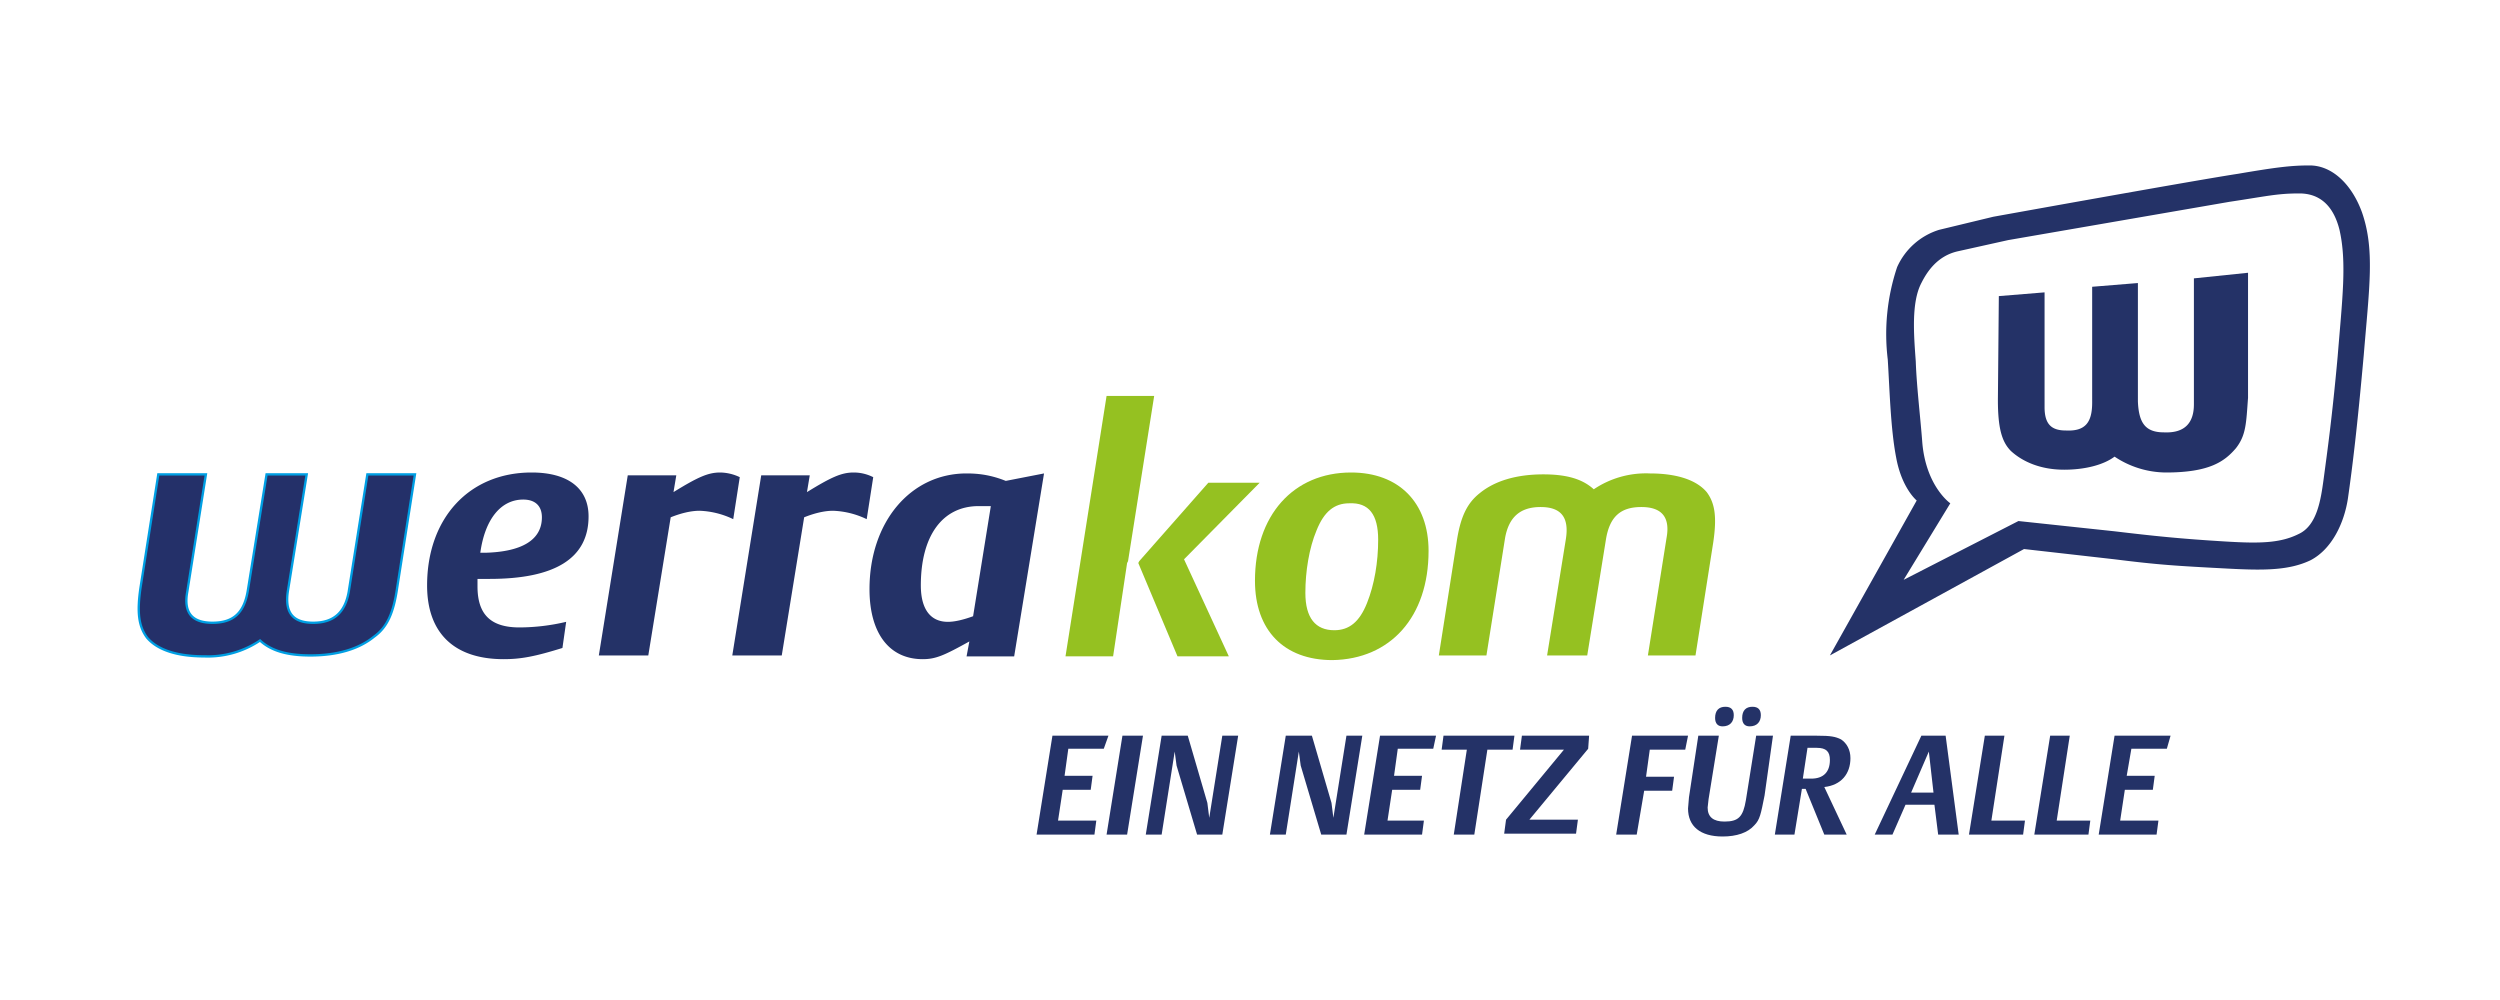
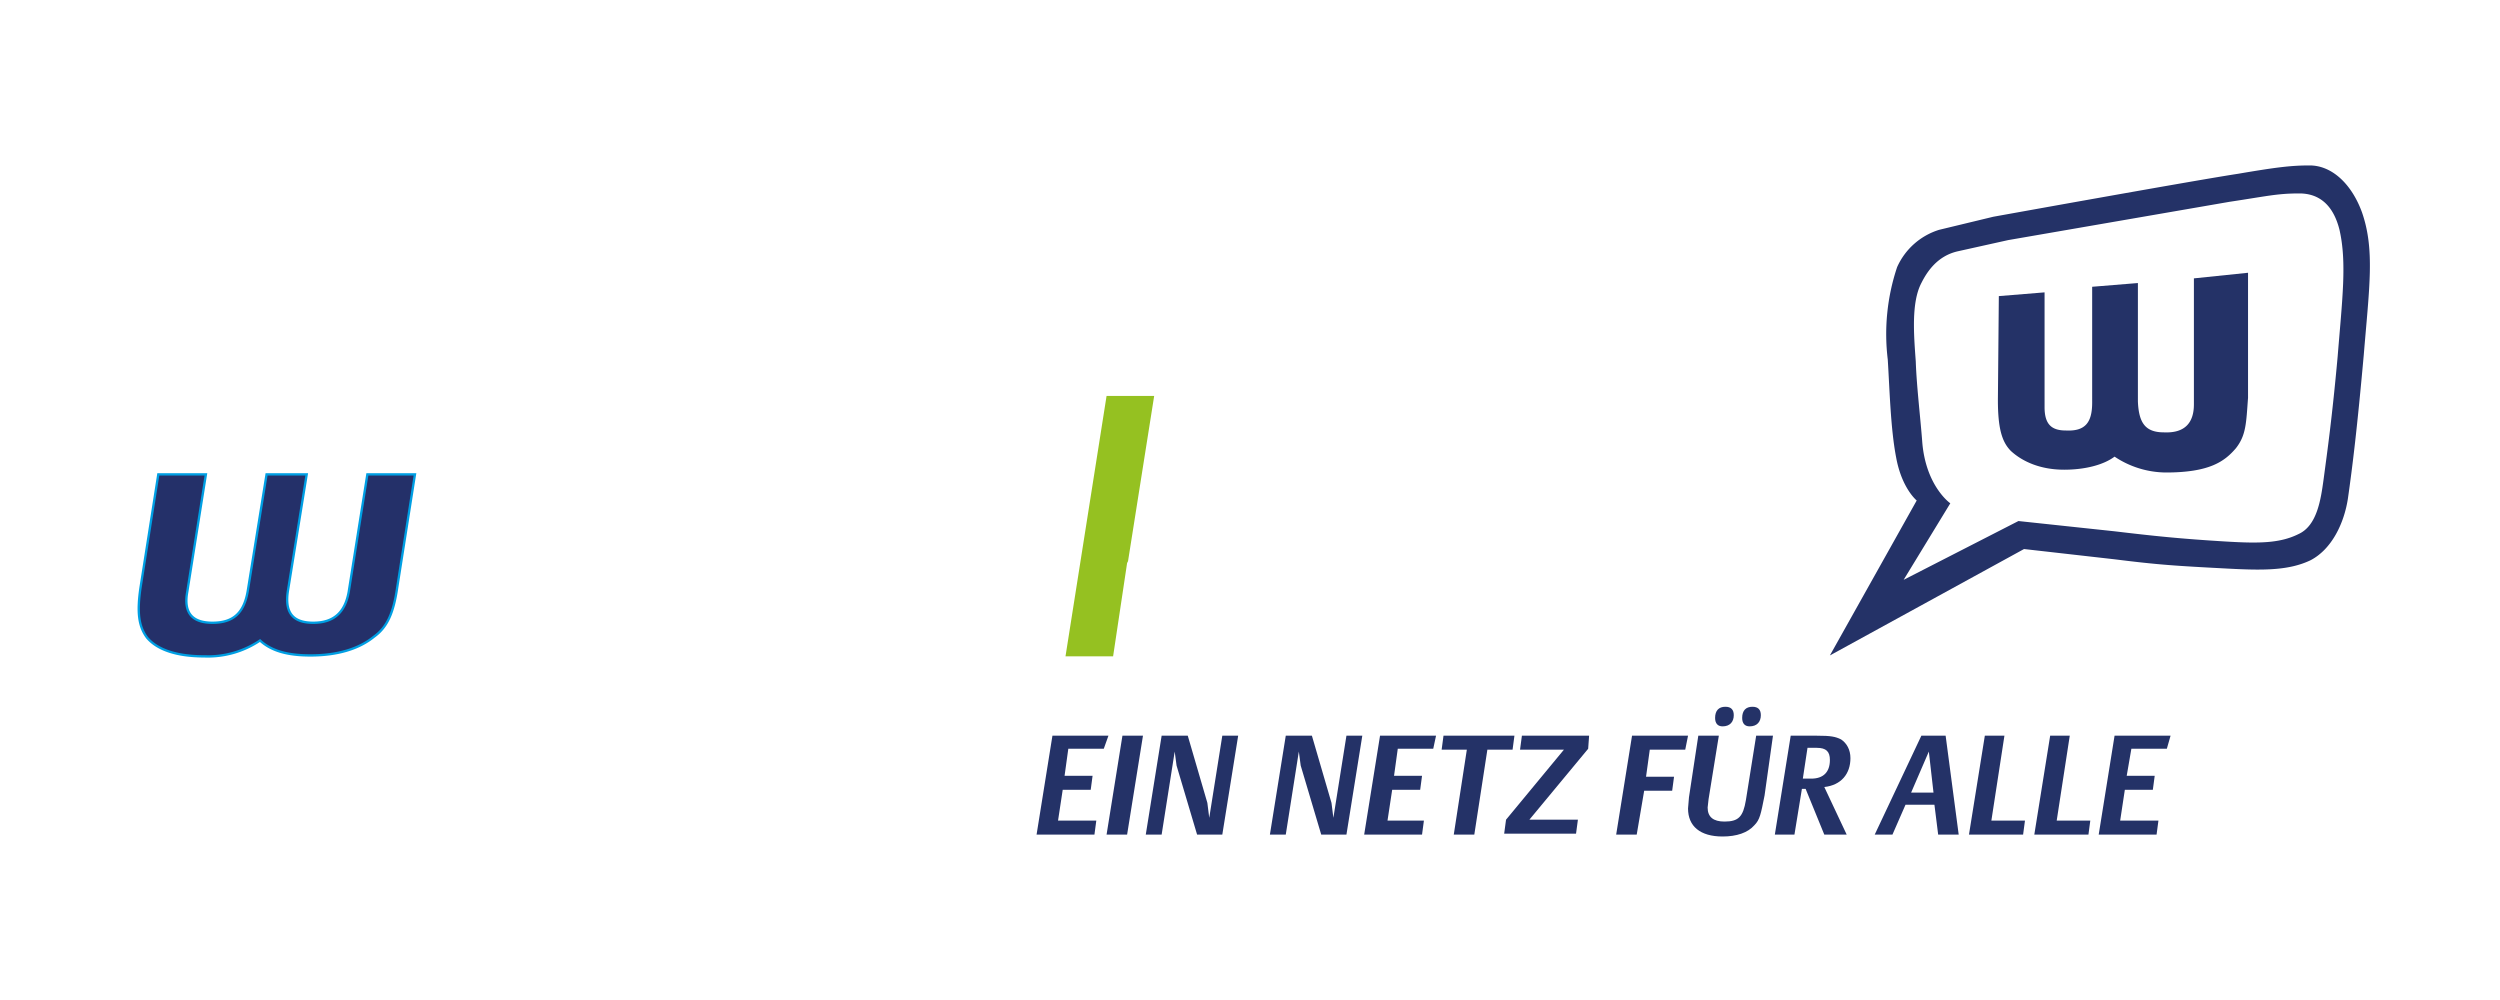
<svg xmlns="http://www.w3.org/2000/svg" xml:space="preserve" width="300" height="120" version="1.1">
  <defs>
-     <path d="M59.5 45.4h1026.3v416.5H59.5z" />
    <path d="M59.5 45.4h1026.3v416.5H59.5z" />
    <style>.st0,.st1{clip-path:url(#SVGID_2_)}.st0{fill:#243267}.st1{fill:#95c121}</style>
  </defs>
  <g transform="matrix(1.12 0 0 1.12 4.1 9.1)">
    <path d="M115.1 70.7h-6l-1.7 10.6h6.2l.2-1.5h-4.1l.5-3.3h3l.2-1.5h-3l.4-2.9h3.8zm3.7 0h-2.2l-1.7 10.6h2.2zm10.2 0h-1.7l-1.4 8.8-.2-1.6-2.1-7.2h-2.8l-1.7 10.6h1.7l1.4-8.9.2 1.5 2.2 7.4h2.7zm13.3 0h-1.7l-1.4 8.8-.2-1.6-2.1-7.2h-2.8l-1.7 10.6h1.7l1.4-8.9.2 1.5 2.2 7.4h2.7zm7.9 0h-6l-1.7 10.6h6.2l.2-1.5H145l.5-3.3h3l.2-1.5h-3l.4-2.9h3.8zm8.4 0H151l-.2 1.5h2.7l-1.4 9.1h2.2l1.4-9.1h2.7zm8 0h-7.2l-.2 1.5h4.7l-6.2 7.5-.2 1.5h7.7l.2-1.5h-5.2l6.3-7.6zm10.6 0h-6l-1.7 10.6h2.2l.8-4.7h3l.2-1.5h-3l.4-2.9h3.8zm7.8-2.2c0-.6-.3-.9-.9-.9-.7 0-1.1.4-1.1 1.2 0 .6.3.9.8.9.8 0 1.2-.5 1.2-1.2zm-2.9 0c0-.6-.3-.9-.9-.9-.7 0-1.1.4-1.1 1.2 0 .6.3.9.8.9.8 0 1.2-.5 1.2-1.2zm4.2 2.2h-1.8l-1.1 6.9c-.3 1.8-.8 2.3-2.3 2.3-1.2 0-1.8-.5-1.8-1.5l.1-.9 1.1-6.8h-2.2l-1 6.6-.1 1.2c0 1.9 1.3 3 3.7 3 1.5 0 2.7-.4 3.4-1.2.6-.6.7-1.2 1.1-3.2zm8.3 2.4c0-.9-.4-1.6-1-2-.6-.3-1.1-.4-2.6-.4h-2.8l-1.7 10.6h2.1l.8-4.9h.4l2 4.9h2.4l-2.4-5.1c1.8-.2 2.8-1.4 2.8-3.1zm-2.2.2c0 1.3-.7 2-2 2h-.9l.5-3.3h1c1 0 1.4.4 1.4 1.3zm13.8 8-1.4-10.6h-2.6l-5 10.6h1.9l1.4-3.2h3.1l.4 3.2zm-2.7-4.5h-2.4l1.9-4.4zm9.8 3h-3.6l1.4-9.1H209l-1.7 10.6h5.8zm7 0h-3.6l1.4-9.1H216l-1.7 10.6h5.8zm8.6-9.1h-6l-1.7 10.6h6.2l.2-1.5h-4.1l.5-3.3h3l.2-1.5h-3l.5-2.9h3.8z" class="st0" clip-path="url(#SVGID_2_)" />
    <path d="M237.2 34.5V21.1l-5.8.6v13.5c0 1.9-.9 3.1-3.2 3-2 0-2.7-1-2.8-3.3V22.2l-4.9.4V35c0 2.1-.7 3.1-2.8 3-1.5 0-2.3-.6-2.3-2.5V23.2l-4.9.4-.1 11.1c0 3 .4 4.5 1.4 5.5 1.2 1.1 3.1 2 5.7 2 2.2 0 4.2-.5 5.4-1.4a10 10 0 0 0 5.5 1.7c4.7 0 6.3-1.2 7.5-2.6 1.1-1.4 1.1-2.7 1.3-5.4z" class="st0" clip-path="url(#SVGID_2_)" />
    <path d="M249.4 14.6c-1.1-3-3.2-5-5.6-5-2 0-3.6.2-7.7.9-4.6.7-26.2 4.6-26.2 4.6l-5.8 1.4a7.3 7.3 0 0 0-4.5 4 22.6 22.6 0 0 0-1 9.9c.2 3.2.3 7.4.9 10.5.6 3.3 2.2 4.6 2.2 4.6l-9.3 16.6 20.8-11.4 9.7 1.1c4.8.6 6.5.7 12.2 1 3.8.2 6.5.2 8.8-.9 2.3-1.2 3.6-4 4-6.6.5-3.5 1-7.6 1.7-15.4.6-7.3 1.2-11.3-.2-15.3zm-2.6 15.5c-.6 6.6-1.1 10.1-1.5 13.1-.3 2.2-.7 5-2.7 5.9-2 1-4.3 1-7.7.8-5-.3-7.8-.6-12-1.1l-10.3-1.1-12.3 6.3 5-8.2s-2.6-1.8-3-6.5c-.2-2.7-.6-5.9-.7-8.7-.2-2.8-.5-6.3.6-8.4.6-1.2 1.7-2.9 3.9-3.4l5.4-1.2 23.7-4.1c4-.6 5.1-.9 7.5-.9 2 0 3.6 1.1 4.3 3.9.8 3.5.3 7.4-.2 13.6z" class="st0" clip-path="url(#SVGID_2_)" />
-     <path d="M149.4 50.9c0-5.2-3.2-8.4-8.3-8.4-6.2 0-10.3 4.6-10.3 11.6 0 5.3 3.1 8.5 8.3 8.5 6.2-.1 10.3-4.6 10.3-11.7zm-5.4-1.2c0 2.4-.4 4.8-1.2 6.8-.8 2-1.9 2.9-3.5 2.9-2 0-3.1-1.3-3.1-4 0-2.3.4-4.8 1.2-6.7.8-2 1.9-2.9 3.5-2.9 2.1-.1 3.1 1.2 3.1 3.9z" class="st1" clip-path="url(#SVGID_2_)" />
-     <path d="M59.4 47.2c0-3-2.2-4.7-6.1-4.7-6.7 0-11.2 4.9-11.2 12.1 0 5.1 2.9 7.9 8.2 7.9 1.9 0 3.4-.3 6.3-1.2l.4-2.8a22 22 0 0 1-5 .6c-3.1 0-4.5-1.4-4.5-4.4v-.8h1.3c7 0 10.6-2.2 10.6-6.7zm-5 .1c0 2.4-2.1 3.7-6.1 3.8h-.5c.5-3.6 2.2-5.7 4.6-5.7 1.3 0 2 .7 2 1.9zM75.6 43a5 5 0 0 0-2.1-.5c-1.3 0-2.4.5-5 2.1l.3-1.8h-5.2l-3.1 19.3h5.3l2.4-14.8c1-.4 2.1-.7 3.1-.7a9 9 0 0 1 3.6.9zm14.3 0c-.6-.3-1.3-.5-2.1-.5-1.3 0-2.4.5-5 2.1l.3-1.8h-5.2l-3.1 19.3h5.3l2.4-14.8c1-.4 2.1-.7 3.1-.7a9 9 0 0 1 3.6.9zm18.3-.4-4.1.8c-1.5-.6-2.8-.8-4.2-.8-6 0-10.4 5.2-10.4 12.4 0 4.7 2.1 7.5 5.7 7.5 1.4 0 2.3-.4 5-1.9l-.3 1.6h5.1zm-5.7 3.5-1.9 11.8c-1.1.4-2 .6-2.7.6-1.9 0-2.9-1.4-2.9-3.9 0-5.3 2.3-8.5 6.2-8.5h1.3z" class="st0" clip-path="url(#SVGID_2_)" />
    <path d="m38.9 54.8 1.9-12.1h-5.1l-2 12.6c-.4 2.2-1.6 3.3-3.8 3.3-2.2 0-3.1-1.1-2.7-3.5l2-12.4h-4.3l-2 12.4c-.4 2.5-1.6 3.5-3.8 3.5-2.2 0-3.1-1.1-2.7-3.3l2-12.6h-5.1l-1.9 12.1c-.4 2.7-.2 4.2.7 5.4 1.1 1.3 3.2 2 6.1 2a10 10 0 0 0 6-1.7c1.2 1.1 2.9 1.6 5.4 1.6 2.9 0 5.2-.7 6.8-2 1.4-1 2.1-2.5 2.5-5.3z" style="fill:#243069;stroke:#009fe3;stroke-width:.25;stroke-miterlimit:6.403" />
    <path d="m117.2 52 2.8-17.7h-5.1l-4.4 27.9h5.1l1.5-10" class="st1" clip-path="url(#SVGID_2_)" />
-     <path d="m118.3 52.2 4.2 10h5.5l-4.8-10.4 8.1-8.2h-5.5l-7.4 8.4" class="st1" clip-path="url(#SVGID_2_)" />
-     <path d="m152.4 50-1.9 12.1h5.1l2-12.6c.4-2.2 1.6-3.3 3.8-3.3 2.2 0 3.1 1.1 2.7 3.5l-2 12.4h4.3l2-12.4c.4-2.5 1.6-3.5 3.8-3.5 2.2 0 3.1 1.1 2.7 3.3l-2 12.6h5.1l1.9-12.1c.4-2.7.2-4.2-.7-5.4-1.1-1.3-3.2-2-6.1-2a10 10 0 0 0-6 1.7c-1.2-1.1-2.9-1.6-5.4-1.6-2.9 0-5.2.7-6.8 2-1.4 1.1-2.1 2.6-2.5 5.3z" class="st1" clip-path="url(#SVGID_2_)" />
  </g>
</svg>